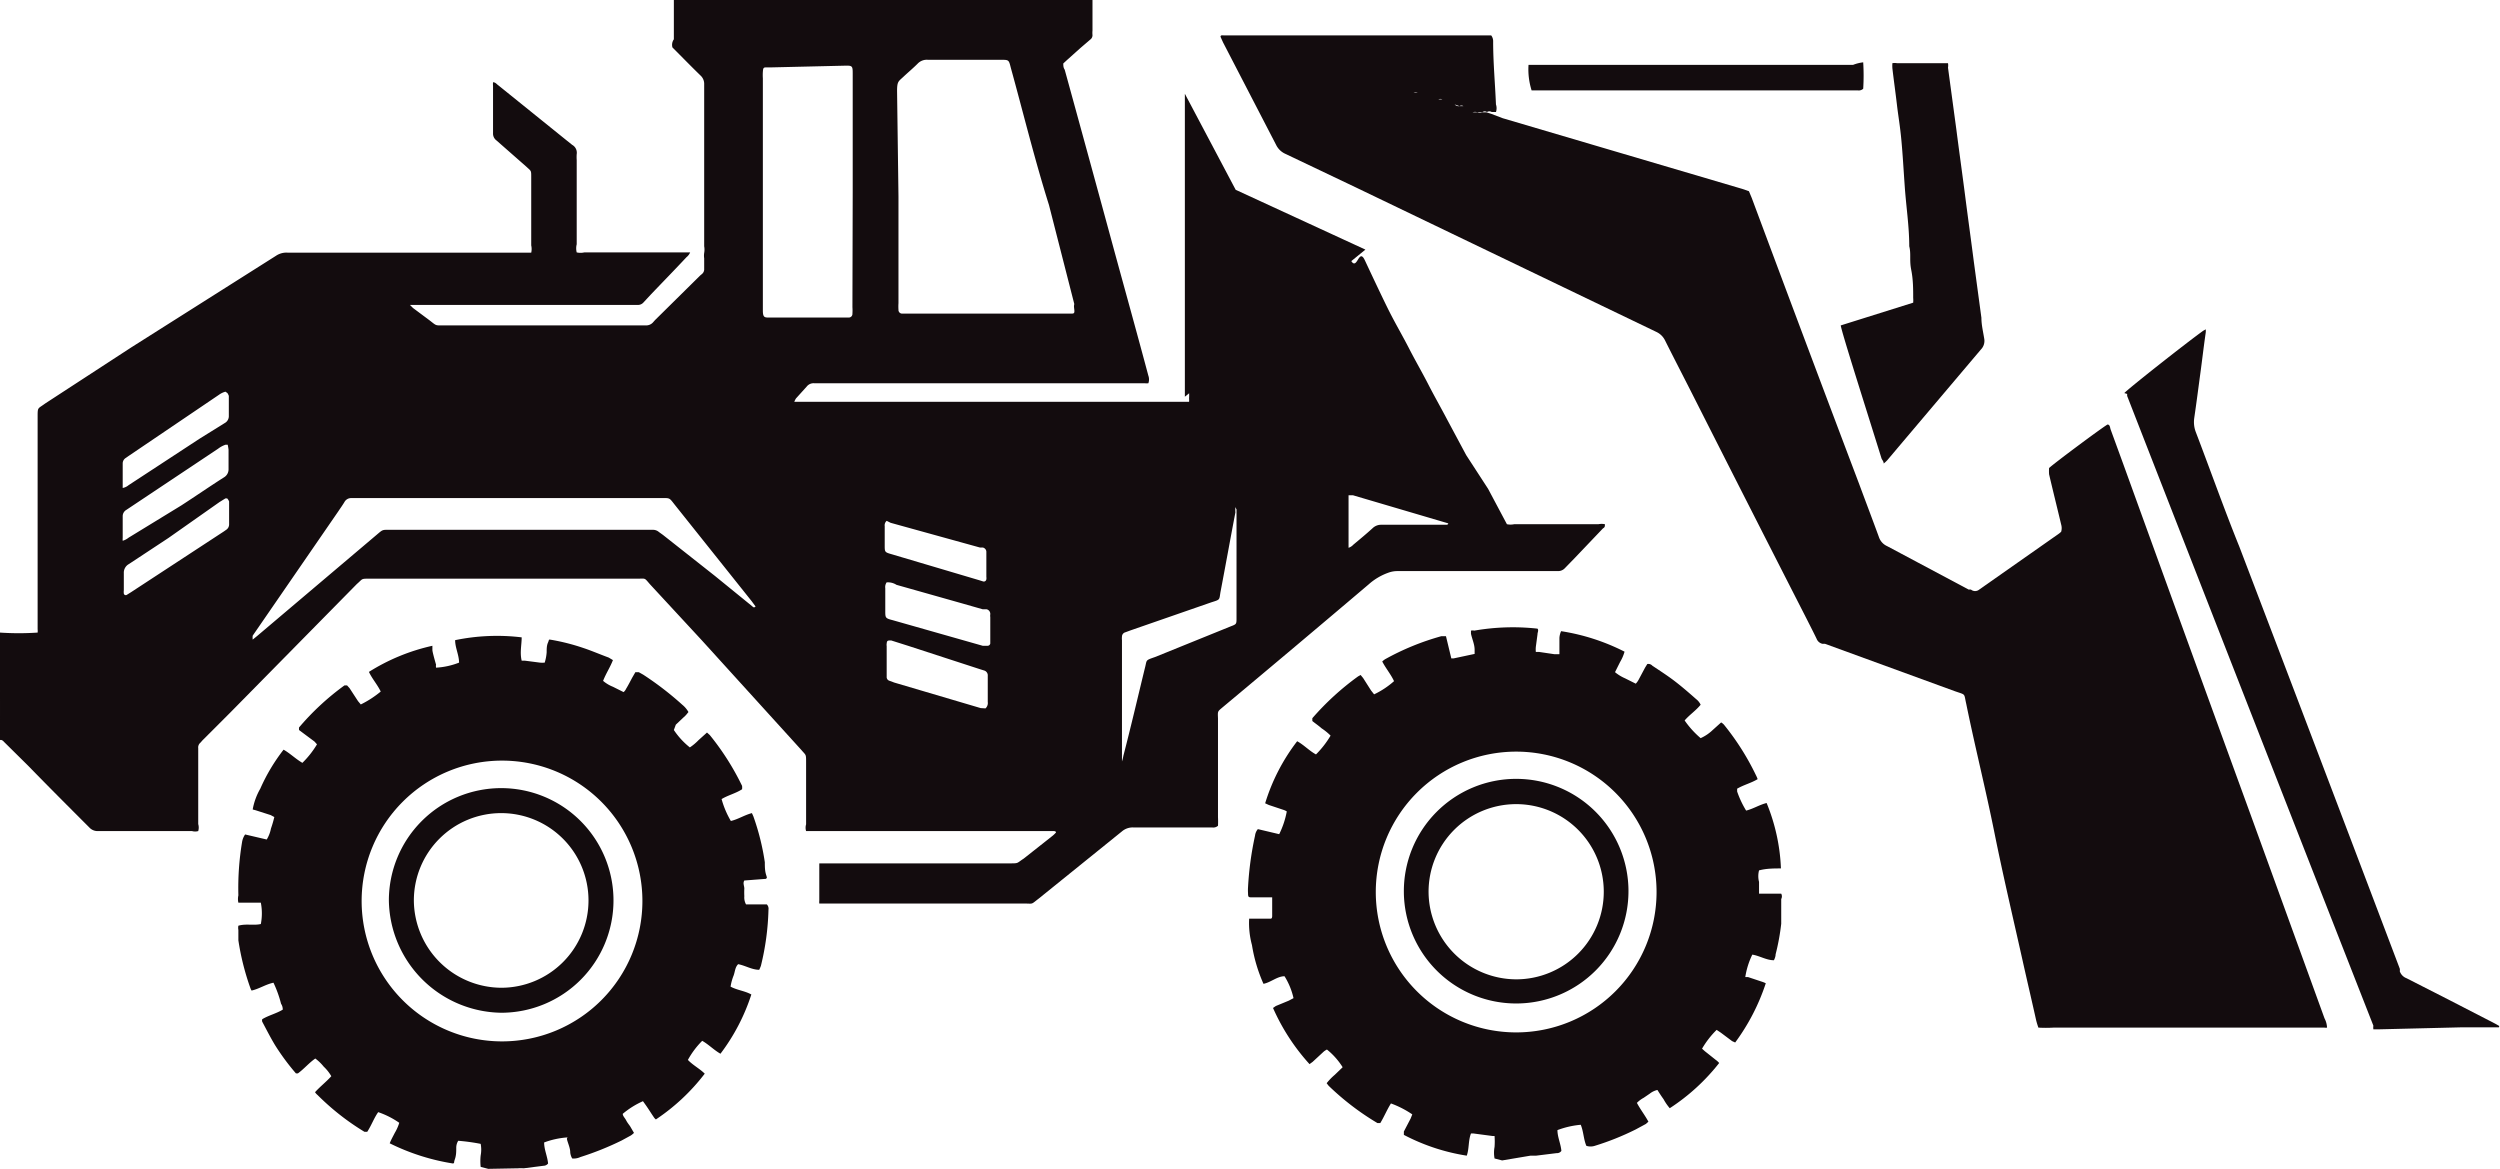
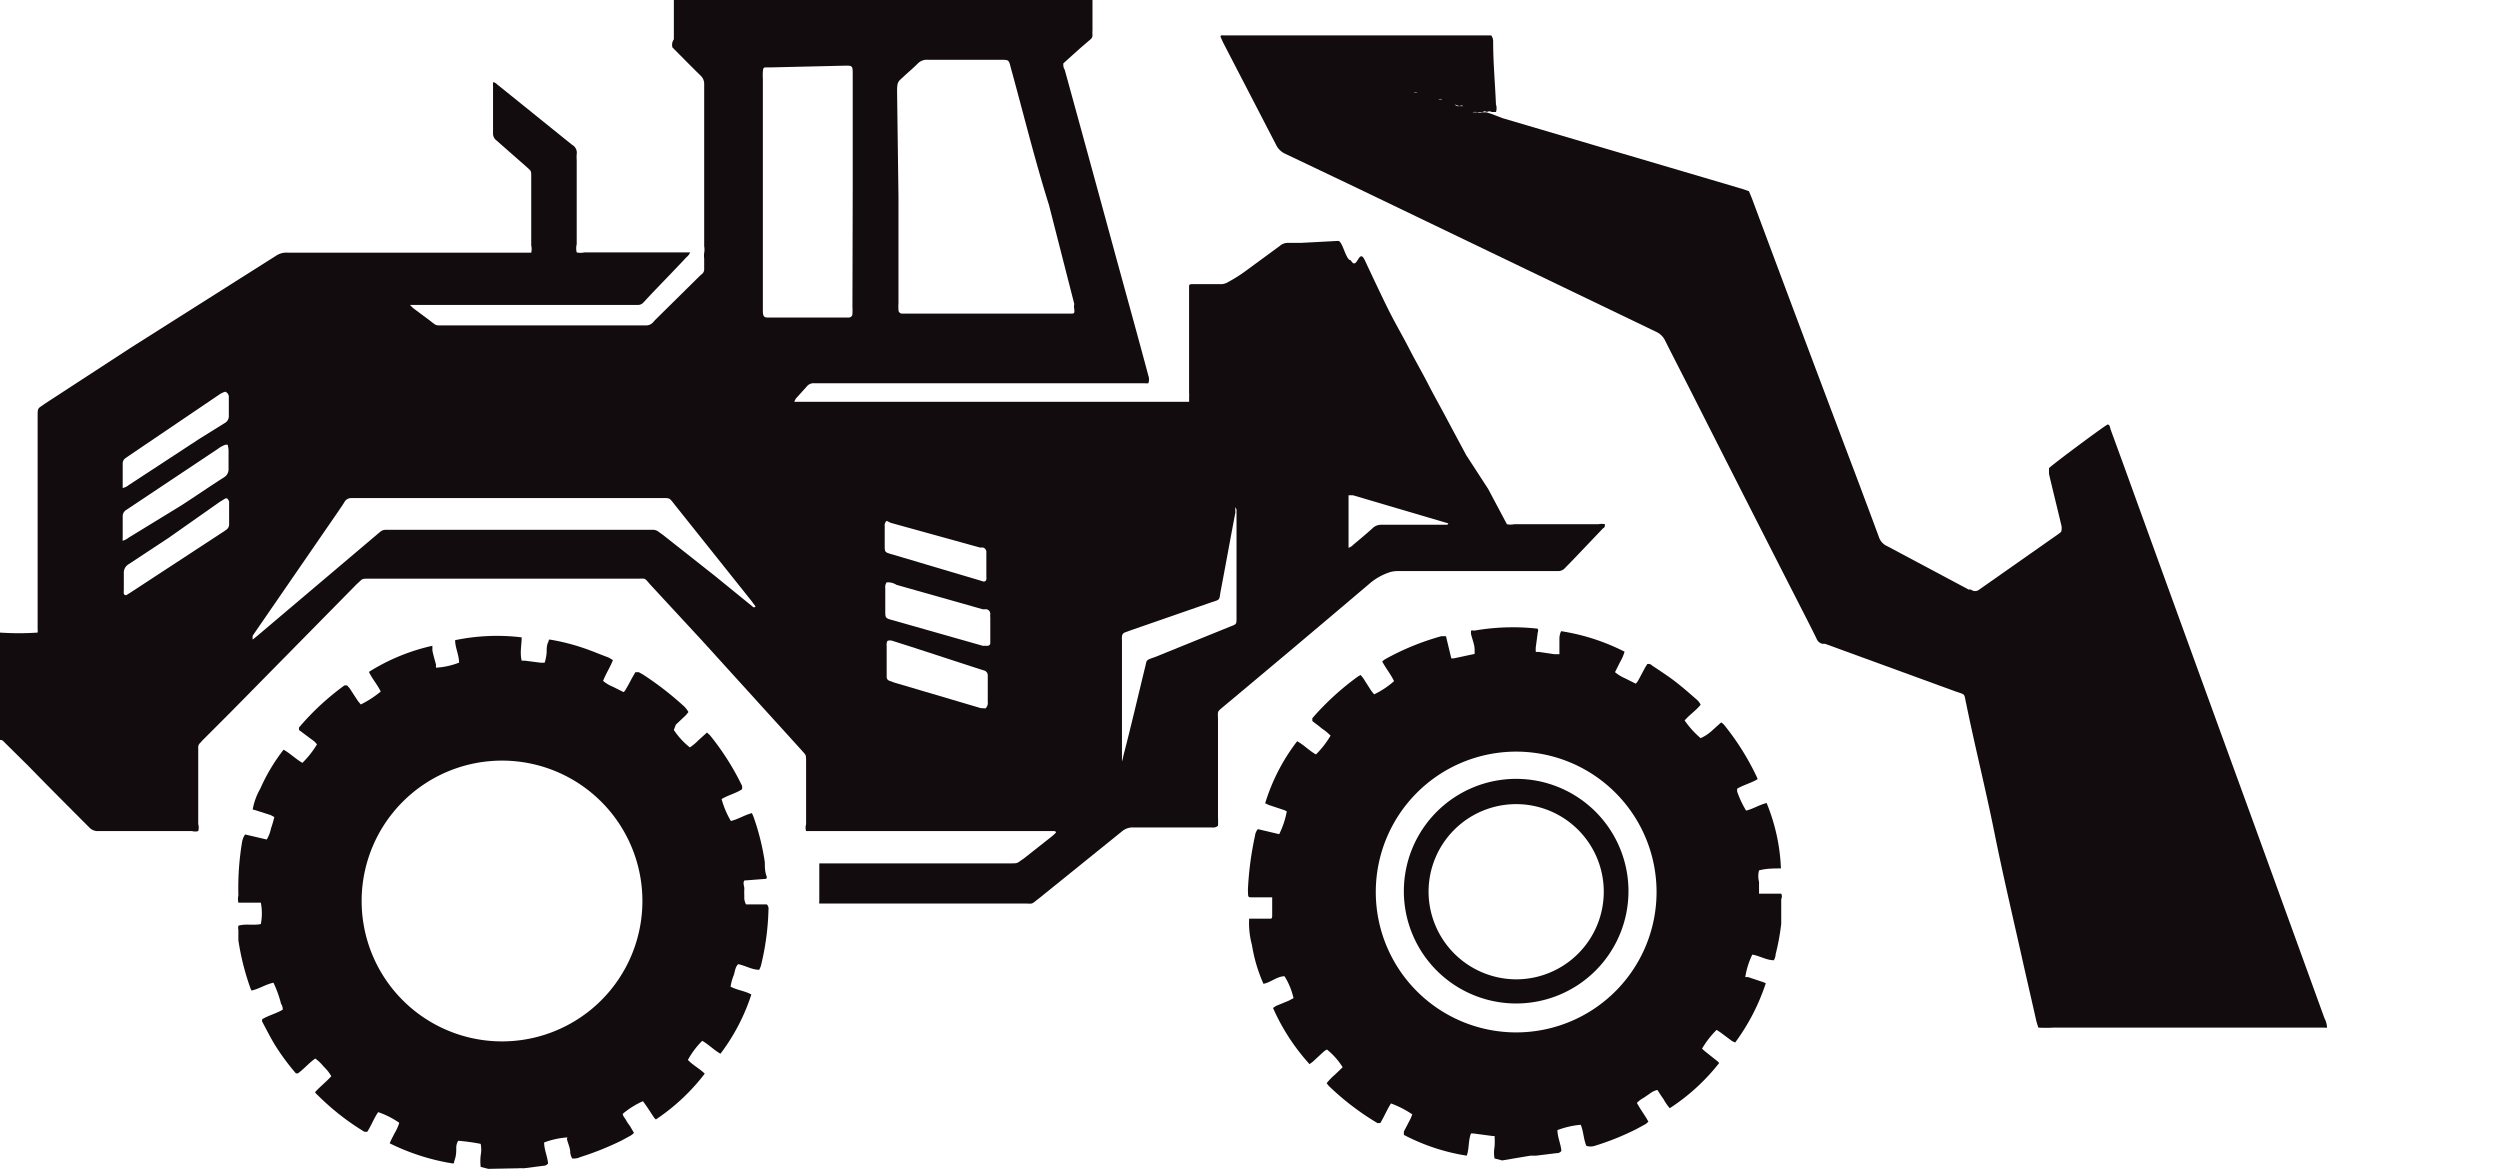
<svg xmlns="http://www.w3.org/2000/svg" xmlns:xlink="http://www.w3.org/1999/xlink" viewBox="0 0 89.04 41.63">
  <defs>
    <style>.cls-1{fill:url(#Ñóïåðìÿãêàÿ_åðíàÿ_âèíüåòêà);}.cls-2{fill:url(#Ñóïåðìÿãêàÿ_åðíàÿ_âèíüåòêà-2);}.cls-3{fill:url(#Ñóïåðìÿãêàÿ_åðíàÿ_âèíüåòêà-3);}.cls-4{fill:url(#Ñóïåðìÿãêàÿ_åðíàÿ_âèíüåòêà-4);}.cls-5{fill:url(#Ñóïåðìÿãêàÿ_åðíàÿ_âèíüåòêà-5);}.cls-6{fill:url(#Ñóïåðìÿãêàÿ_åðíàÿ_âèíüåòêà-6);}.cls-7{fill:url(#Ñóïåðìÿãêàÿ_åðíàÿ_âèíüåòêà-7);}.cls-8{fill:url(#Ñóïåðìÿãêàÿ_åðíàÿ_âèíüåòêà-8);}.cls-9{fill:url(#Ñóïåðìÿãêàÿ_åðíàÿ_âèíüåòêà-9);}.cls-10{fill:url(#Ñóïåðìÿãêàÿ_åðíàÿ_âèíüåòêà-10);}</style>
    <radialGradient id="Ñóïåðìÿãêàÿ_åðíàÿ_âèíüåòêà" cx="27.54" cy="16.74" r="23.82" gradientTransform="translate(1.77 -0.2) scale(0.97)" gradientUnits="userSpaceOnUse">
      <stop offset="0.57" stop-color="#130c0e" />
      <stop offset="0.8" stop-color="#130c0e" />
      <stop offset="1" stop-color="#130c0e" />
    </radialGradient>
    <radialGradient id="Ñóïåðìÿãêàÿ_åðíàÿ_âèíüåòêà-2" cx="53.67" cy="32.9" r="9.78" xlink:href="#Ñóïåðìÿãêàÿ_åðíàÿ_âèíüåòêà" />
    <radialGradient id="Ñóïåðìÿãêàÿ_åðíàÿ_âèíüåòêà-3" cx="16.57" cy="33.21" r="9.78" xlink:href="#Ñóïåðìÿãêàÿ_åðíàÿ_âèíüåòêà" />
    <radialGradient id="Ñóïåðìÿãêàÿ_åðíàÿ_âèíüåòêà-4" cx="63.09" cy="19.68" r="19.23" xlink:href="#Ñóïåðìÿãêàÿ_åðíàÿ_âèíüåòêà" />
    <radialGradient id="Ñóïåðìÿãêàÿ_åðíàÿ_âèíüåòêà-5" cx="82.83" cy="25.08" r="10.31" xlink:href="#Ñóïåðìÿãêàÿ_åðíàÿ_âèíüåòêà" />
    <radialGradient id="Ñóïåðìÿãêàÿ_åðíàÿ_âèíüåòêà-6" cx="68.22" cy="9.79" r="5.52" xlink:href="#Ñóïåðìÿãêàÿ_åðíàÿ_âèíüåòêà" />
    <radialGradient id="Ñóïåðìÿãêàÿ_åðíàÿ_âèíüåòêà-7" cx="60.28" cy="2.99" r="4.37" xlink:href="#Ñóïåðìÿãêàÿ_åðíàÿ_âèíüåòêà" />
    <radialGradient id="Ñóïåðìÿãêàÿ_åðíàÿ_âèíüåòêà-8" cx="53.67" cy="32.86" r="4.14" xlink:href="#Ñóïåðìÿãêàÿ_åðíàÿ_âèíüåòêà" />
    <radialGradient id="Ñóïåðìÿãêàÿ_åðíàÿ_âèíüåòêà-9" cx="16.57" cy="33.17" r="4.14" xlink:href="#Ñóïåðìÿãêàÿ_åðíàÿ_âèíüåòêà" />
    <radialGradient id="Ñóïåðìÿãêàÿ_åðíàÿ_âèíüåòêà-10" cx="44.86" cy="9.18" r="4.56" xlink:href="#Ñóïåðìÿãêàÿ_åðíàÿ_âèíüåòêà" />
  </defs>
  <g id="Layer_2" data-name="Layer 2">
    <g id="_1" data-name="1">
      <path class="cls-1" d="M38.91,0V1.09a.86.86,0,0,0,0,.16.19.19,0,0,1-.08.16l-.35.3L38,2.14l-.13.12c0,.07,0,.15.05.22q.9,3.27,1.79,6.54c.4,1.46.8,2.9,1.19,4.36a.4.4,0,0,1,0,.27.5.5,0,0,1-.13,0H29a.31.31,0,0,0-.27.12l-.38.42a.67.67,0,0,0-.06.12l.11,0H40.7l1.41,0h.24a.7.7,0,0,0,0-.12,1.48,1.48,0,0,0,0-.21V10.18c0-.07.11-.06.17-.06h.92a.5.5,0,0,0,.31-.08,5.16,5.16,0,0,0,.63-.4l1.2-.88a.43.43,0,0,1,.28-.11l.48,0,1.32-.07c.16,0,.27.69.45.69.23.41.28-.47.5,0s.68,1.45.9,1.88.46.84.68,1.27.46.84.68,1.27.45.83.67,1.25l.68,1.27L53,17.41l.67,1.26a.61.61,0,0,0,.26,0h3a.6.6,0,0,1,.23,0c0,.08,0,.11-.07.15l-1,1.05-.35.36a.33.33,0,0,1-.26.11h-4l-1.71,0a.92.92,0,0,0-.33.06,2.11,2.11,0,0,0-.69.41q-2.58,2.19-5.18,4.36c-.21.18-.2.14-.19.42,0,.67,0,1.34,0,2l0,1.52a3,3,0,0,1,0,.3.25.25,0,0,1-.21.06H40.36a.59.59,0,0,0-.4.14L37,32c-.3.23-.18.18-.53.18H29.18a.61.61,0,0,1,0-.11q0-.62,0-1.23s0,0,0-.09l.11,0h6.66c.34,0,.25,0,.51-.17l1-.79a1,1,0,0,0,.15-.14c0-.06-.09-.05-.14-.05H28.71a.41.41,0,0,1,0-.24V27.15c0-.3,0-.24-.17-.44L25,22.81l-1.85-2c-.21-.24-.14-.2-.44-.2H13.16c-.31,0-.23,0-.45.19l-4.5,4.57-1,1-.07.08a.22.22,0,0,0-.08.2v2.7a.44.44,0,0,1,0,.25.41.41,0,0,1-.22,0H4.56l-1.07,0a.4.4,0,0,1-.31-.13c-.73-.73-1.46-1.46-2.18-2.2l-.86-.85s-.07-.09-.14-.06V22.53a10,10,0,0,0,1.34,0,.53.53,0,0,0,0-.12V14.85c0-.36,0-.28.27-.48l3.07-2L9.83,9.11A.66.66,0,0,1,10.26,9H18.8l.12,0a.58.58,0,0,0,0-.26V6.31c0-.25,0-.21-.17-.37L17.68,5a.3.3,0,0,1-.12-.25c0-.56,0-1.13,0-1.69a.62.62,0,0,1,0-.13c.09,0,.13.07.19.11L20.18,5l.2.16a.32.32,0,0,1,.16.33,1.47,1.47,0,0,0,0,.21v3a.59.59,0,0,0,0,.29.62.62,0,0,0,.27,0h3.67s.08,0,.1,0a.43.43,0,0,1-.13.17c-.42.45-.85.89-1.27,1.33l-.26.28a.26.26,0,0,1-.22.09h-8l-.1,0,.11.11.59.44c.26.2.19.18.53.18H23a.33.33,0,0,0,.25-.1l.08-.09,1.61-1.59L25,9.76a.22.22,0,0,0,.08-.19V9.2a.63.63,0,0,1,0-.19.67.67,0,0,0,0-.24V3a.4.4,0,0,0-.13-.31c-.33-.32-.65-.65-1-1A.34.34,0,0,1,24,1.4C24,1,24,.62,24,.23c0-.08,0-.15,0-.23ZM32,7v3.8a1.69,1.69,0,0,0,0,.23.13.13,0,0,0,.13.14h6c.12,0,.15,0,.13-.16s0-.12,0-.19l-.9-3.52C36.85,5.68,36.44,4,36,2.41c-.07-.28-.07-.28-.35-.28h-2.6a.45.45,0,0,0-.37.14c-.16.16-.34.31-.51.47s-.22.16-.22.5Zm-1.63-.15V2.65c0-.31,0-.32-.32-.31l-2.57.06h-.16c-.12,0-.14,0-.15.16a1.77,1.77,0,0,0,0,.23v8.27c0,.26.07.25.25.25l2.67,0h.14a.13.13,0,0,0,.13-.14,1.77,1.77,0,0,0,0-.23ZM9,22.78l0,0,.16-.13,4.24-3.59c.25-.21.2-.19.52-.19h9.34a.32.32,0,0,1,.21.08l.14.1,1.85,1.46L26.8,21.6s.05.07.11,0l-.14-.19L24.05,18c-.23-.29-.17-.26-.54-.26h-11a.27.27,0,0,0-.23.12c-.07.12-.15.23-.23.35L9,22.64A.64.64,0,0,0,9,22.78ZM44,18.05h0a1.42,1.42,0,0,0,0,.2c-.18.94-.35,1.89-.53,2.83-.05.29,0,.27-.32.37l-2.88,1-.19.07a.16.16,0,0,0-.12.16.49.49,0,0,0,0,.12V27s0,.08,0,.12a1.46,1.46,0,0,0,.05-.2c.26-1,.51-2.07.76-3.1.09-.33,0-.29.37-.42l2.69-1.09c.21-.08.21-.08.21-.3V18.14S44,18.08,44,18.05Zm-8.9,7.18a.26.26,0,0,0,.08-.23v-.93a.18.18,0,0,0-.13-.19l-.16-.05L32.34,23l-.6-.19c-.12,0-.15,0-.16.11a.28.28,0,0,0,0,.09V24s0,.06,0,.1a.14.14,0,0,0,.11.15l.16.06,3.08.91Zm-3.52-4.49a.29.29,0,0,0-.05.21v.8c0,.26,0,.27.27.34L35,23l.16,0a.1.1,0,0,0,.11-.08v-.15c0-.26,0-.52,0-.79a.34.34,0,0,1,0-.1.17.17,0,0,0-.13-.18l-.14,0-.7-.2-2.37-.67A.57.57,0,0,0,31.62,20.74Zm0-2.19a.21.21,0,0,0-.07.19v.69c0,.23,0,.24.25.31l3.1.92.16.05a.09.09,0,0,0,.11-.08.22.22,0,0,0,0-.08c0-.29,0-.59,0-.88a.16.16,0,0,0-.13-.17l-.1,0-3.18-.88Zm-23.55-.8-.21.13L6,19.16l-1.41.93a.35.35,0,0,0-.18.32c0,.2,0,.41,0,.61a.49.49,0,0,0,0,.12.07.07,0,0,0,.1.05l.16-.1,3.3-2.16.1-.07a.23.23,0,0,0,.09-.18c0-.27,0-.54,0-.82A.37.37,0,0,0,8.09,17.75Zm0-3.8a.7.7,0,0,0-.23.11L4.58,16.24l-.1.07a.23.23,0,0,0-.11.19v.79s0,.06,0,.09a.46.46,0,0,0,.21-.1l2.52-1.65L8,15.07a.28.28,0,0,0,.15-.26c0-.24,0-.47,0-.71A.49.49,0,0,0,8.1,14Zm0,1.89a.92.92,0,0,0-.26.14L4.74,18l-.24.16a.26.26,0,0,0-.13.23v.77a.54.54,0,0,0,0,.1.6.6,0,0,0,.21-.11L6.46,18c.51-.33,1-.67,1.52-1a.33.33,0,0,0,.16-.29c0-.23,0-.46,0-.69A1.55,1.55,0,0,0,8.11,15.84Zm40,1.8c0,.1,0,.18,0,.25,0,.3,0,.59,0,.88s0,.39,0,.59,0,.11,0,.15a.39.39,0,0,0,.17-.11c.24-.2.47-.39.7-.6a.43.43,0,0,1,.3-.11h2.32s.06,0,.06-.05l-3.39-1Z" />
      <path class="cls-2" d="M53.5,41.33l-.27-.07a1.12,1.12,0,0,1,0-.41,2.58,2.58,0,0,0,0-.39l-.07,0-.68-.09h-.09c-.1.26-.06.54-.15.79A7.19,7.19,0,0,1,50,40.42l0-.12.24-.46.06-.15a3.42,3.42,0,0,0-.76-.39c-.14.22-.24.47-.38.7,0,0-.08,0-.1,0a9.43,9.43,0,0,1-1.74-1.33l-.07-.09a2.06,2.06,0,0,1,.29-.3l.28-.27a2.53,2.53,0,0,0-.56-.63.67.67,0,0,0-.11.07l-.4.37-.11.08a7.44,7.44,0,0,1-1.3-2l.1-.07.46-.19.17-.09a2.52,2.52,0,0,0-.32-.78c-.26,0-.49.22-.75.27a5.54,5.54,0,0,1-.41-1.38,3,3,0,0,1-.1-.94l.18,0h.56c.05,0,.07,0,.08-.08s0,0,0,0c0-.22,0-.44,0-.68l-.17,0h-.54c-.13,0-.15,0-.15-.15a1.48,1.48,0,0,1,0-.21,11.46,11.46,0,0,1,.25-1.84.43.43,0,0,1,.1-.23l.76.18a3.07,3.07,0,0,0,.27-.81.52.52,0,0,0-.13-.06l-.51-.17-.13-.06A6.94,6.94,0,0,1,46.2,26.4c.24.13.43.34.67.47a3.38,3.38,0,0,0,.52-.67,2,2,0,0,0-.32-.26c-.1-.09-.22-.17-.33-.26l0-.1a9.59,9.59,0,0,1,1.63-1.49l.09-.05.09.11.28.44.11.14a3,3,0,0,0,.71-.47c-.11-.24-.29-.45-.42-.7a.7.7,0,0,1,.1-.08,9.13,9.13,0,0,1,2-.82l.17,0,.19.79s.06,0,.08,0l.75-.16v-.15c0-.19-.09-.38-.13-.57,0,0,0-.07,0-.11a.28.28,0,0,1,.12,0,8,8,0,0,1,2.25-.07c.05.06,0,.13,0,.2l-.06.45a1,1,0,0,0,0,.18l.12,0,.54.08h.18c0-.06,0-.11,0-.16s0-.28,0-.42a.71.71,0,0,1,.06-.24,7.5,7.5,0,0,1,2.26.73,1.53,1.53,0,0,1-.16.37l-.18.36a1.51,1.51,0,0,0,.36.22l.38.19a.74.74,0,0,0,.09-.12l.24-.45.08-.13a.19.19,0,0,1,.18.06c.27.18.55.36.81.56s.5.41.75.63a.54.54,0,0,1,.16.2c-.17.21-.4.36-.57.56a3.25,3.25,0,0,0,.57.63A1.53,1.53,0,0,0,61,26l.3-.27a.44.44,0,0,1,.1.08,9.12,9.12,0,0,1,1.14,1.8,1,1,0,0,1,.06.14c-.23.14-.49.2-.73.34,0,0,0,.07,0,.1a3.39,3.39,0,0,0,.32.68c.25-.06.48-.21.73-.27a6.83,6.83,0,0,1,.51,2.33c-.25,0-.52,0-.78.07a.81.81,0,0,0,0,.41c0,.14,0,.28,0,.42l.13,0h.66a.2.2,0,0,1,0,.19c0,.3,0,.59,0,.88a8,8,0,0,1-.2,1.09q0,.09-.06.21c-.27,0-.51-.16-.77-.2a2.78,2.78,0,0,0-.25.8l.1,0,.48.16a.94.94,0,0,1,.15.06,7.47,7.47,0,0,1-1.09,2.11l-.11-.05-.4-.3-.15-.1a3.18,3.18,0,0,0-.52.67l.1.09.39.31a.63.63,0,0,1,.12.11,7.26,7.26,0,0,1-1.76,1.61,1.81,1.81,0,0,1-.22-.32c-.08-.11-.15-.22-.22-.33a.68.68,0,0,0-.27.13l-.22.15a1,1,0,0,0-.24.18c.12.23.28.43.41.67l-.09.08-.37.2a9.53,9.53,0,0,1-1.45.58.49.49,0,0,1-.3,0c-.1-.23-.1-.51-.2-.75a3.11,3.11,0,0,0-.83.19c0,.25.12.49.14.74a.19.19,0,0,1-.17.08l-.73.09-.2,0ZM59,31.77a5,5,0,1,0-5,5A5,5,0,0,0,59,31.77Z" />
      <path class="cls-3" d="M17.39,41.63l-.27-.07a1.84,1.84,0,0,1,0-.41,1.11,1.11,0,0,0,0-.41,7,7,0,0,0-.8-.11.47.47,0,0,0-.07.25c0,.13,0,.27-.05.41s0,.11-.06.15a7.8,7.8,0,0,1-2.26-.72c.05-.13.12-.25.18-.37a1.65,1.65,0,0,0,.16-.36,3,3,0,0,0-.75-.38c-.15.21-.24.47-.39.7l-.1,0A8.83,8.83,0,0,1,11.31,39a.45.45,0,0,1-.09-.1c.18-.2.4-.37.58-.57a1.5,1.5,0,0,0-.27-.34,1.65,1.65,0,0,0-.3-.29c-.23.16-.4.37-.62.53,0,0-.06,0-.07,0a8.21,8.21,0,0,1-.74-1c-.17-.28-.31-.56-.46-.84a.15.15,0,0,1,0-.09c.23-.14.5-.2.73-.34a.35.35,0,0,0-.06-.21A4.11,4.11,0,0,0,9.74,35c-.28.06-.51.22-.78.28a.54.54,0,0,1-.05-.11,9,9,0,0,1-.42-1.68c0-.12,0-.25,0-.37a.38.38,0,0,1,0-.15c.27-.08.54,0,.8-.06a2,2,0,0,0,0-.76h-.8a.59.59,0,0,1,0-.26A10,10,0,0,1,8.62,30a.66.66,0,0,1,.11-.28l.77.18a1.17,1.17,0,0,0,.15-.39,4,4,0,0,0,.12-.41l-.13-.07-.53-.17L9,28.83a2.28,2.28,0,0,1,.27-.74,6.59,6.59,0,0,1,.83-1.39c.23.13.43.33.67.47a3.29,3.29,0,0,0,.52-.66l-.09-.1-.39-.29L10.65,26a.73.73,0,0,1,0-.09,9.22,9.22,0,0,1,1.62-1.5l.09,0,.09.1.3.46.1.12a3.61,3.61,0,0,0,.71-.46c-.12-.25-.31-.46-.42-.7A7.16,7.16,0,0,1,15.4,23c0,.05,0,.09,0,.15s.08.35.13.52a.36.36,0,0,0,0,.11,2.65,2.65,0,0,0,.82-.18c0-.27-.14-.53-.14-.8a7.34,7.34,0,0,1,2.37-.1c0,.27-.07.54,0,.83l.11,0,.54.07a1,1,0,0,0,.17,0,1.61,1.61,0,0,0,.07-.37c0-.12,0-.24.05-.35s0-.11.13-.09a7.5,7.5,0,0,1,1.13.29c.3.1.6.23.9.34l.15.09c-.1.26-.25.48-.35.74a1.25,1.25,0,0,0,.35.21l.38.19a.34.34,0,0,0,.09-.12c.08-.13.15-.27.22-.4l.11-.19.12,0,.16.09a11.16,11.16,0,0,1,1.39,1.07.92.92,0,0,1,.22.26l-.09.11-.36.34L24,26a2.7,2.7,0,0,0,.57.62,1.86,1.86,0,0,0,.31-.26l.3-.27.1.09a9.24,9.24,0,0,1,1.15,1.81.56.56,0,0,1,0,.12c-.23.15-.5.21-.73.35a3.21,3.21,0,0,0,.33.78c.26-.06.48-.21.75-.28l.05.11a8.56,8.56,0,0,1,.41,1.64c0,.15,0,.31.05.46s0,.08,0,.13l-.78.06c-.06.1,0,.19,0,.29a2.43,2.43,0,0,0,0,.27.51.51,0,0,0,.06.29c.25,0,.51,0,.74,0a.22.22,0,0,1,.06.19,9.27,9.27,0,0,1-.27,2,1.47,1.47,0,0,1-.06.14c-.26,0-.49-.15-.75-.2-.11.11-.11.26-.16.4a1.82,1.82,0,0,0-.11.4c.24.13.51.15.74.28a7.12,7.12,0,0,1-1.1,2.11c-.23-.13-.42-.33-.65-.46a3,3,0,0,0-.51.68c.18.19.42.31.6.49a7.26,7.26,0,0,1-1.74,1.63.34.34,0,0,1-.08-.09c-.09-.13-.18-.28-.28-.42l-.1-.14a3,3,0,0,0-.72.45c0,.08.08.15.12.23s.09.14.14.21l.14.24a.87.87,0,0,1-.11.09l-.33.18a10.49,10.49,0,0,1-1.47.59.56.56,0,0,1-.29.05.52.52,0,0,1-.07-.21c0-.14-.06-.28-.1-.41s0-.09,0-.13a2.93,2.93,0,0,0-.83.18c0,.26.12.5.14.75a.21.21,0,0,1-.16.08l-.71.09a1.42,1.42,0,0,0-.2,0Zm.49-4.54a5,5,0,1,0-5-5A5,5,0,0,0,17.88,37.09Z" />
      <path class="cls-4" d="M53.1,4.05l.42.16,8.54,2.52.23.08.1.24q1.9,5.1,3.83,10.2c.23.62.47,1.25.7,1.88a.54.54,0,0,0,.29.32L70.12,21a.2.2,0,0,1,.08,0,.23.23,0,0,0,.29,0l2.85-2,.07-.06a.46.46,0,0,0,0-.26c-.14-.59-.29-1.19-.43-1.79a1.7,1.7,0,0,1,0-.22c.14-.14,1.83-1.4,2.08-1.55.09,0,.09.11.11.17l.46,1.26q2.28,6.3,4.58,12.61l2.58,7.11a.78.78,0,0,1,.09.33.32.32,0,0,1-.09,0H76.81l-3.68,0a4.7,4.7,0,0,1-.53,0,2.58,2.58,0,0,1-.08-.26c-.16-.72-.33-1.44-.49-2.16-.34-1.52-.69-3-1-4.54s-.69-3.05-1-4.57c-.09-.39,0-.31-.4-.45L65,22.93l-.09,0a.29.29,0,0,1-.21-.18c-.11-.23-.23-.46-.34-.68q-2.09-4.09-4.16-8.18c-.3-.59-.6-1.17-.9-1.77a.65.65,0,0,0-.31-.3L48.3,6.68,45.76,5.47a.67.67,0,0,1-.31-.31L43.56,1.51l-.09-.2c0-.07.08-.05.11-.05.87,0,1.74,0,2.61,0l6,0h.92a.34.34,0,0,1,.07.22c0,.75.07,1.5.1,2.24a.42.42,0,0,1,0,.27l-.15,0a.16.16,0,0,0-.17,0A.14.14,0,0,0,52.79,4s-.11,0-.17,0a.25.25,0,0,0-.17,0s0,0,0,0h0s0,0,0,0h0l.16,0A.21.21,0,0,0,52.8,4l.14,0ZM48.39,2.68h0l0,0Zm3.73,1.1a.05.05,0,0,1,0,0h0a0,0,0,0,0,0,0h0a.13.13,0,0,0-.14,0l-.17-.06-.17,0,0,0h0l0,0,.17,0a.19.19,0,0,0,.17.06Zm-.81-.24h.06l0,0h0a.16.16,0,0,0-.14,0l0,0,.05,0Zm-.48-.14s0,0,0,0h0Zm-.34-.1s0,0,0,0h0a.19.19,0,0,0-.14,0l0,0,0,0ZM50,3.16h0l0,0ZM49.54,3h0l0,0Zm-.3-.11h0Zm-.42-.12h0Zm1,.29h0Z" />
-       <path class="cls-5" d="M75.66,14c.13-.15,2.21-1.79,2.81-2.22l.09-.05a.65.65,0,0,1,0,.11c-.07.48-.13,1-.19,1.44s-.14,1.07-.22,1.61a1,1,0,0,0,.06.51c.52,1.36,1,2.72,1.55,4.08Q82.63,27,85.47,34.5a.24.24,0,0,1,0,.09.4.4,0,0,0,.24.25l1.53.78,1.63.84.14.08c0,.06,0,.05-.07.05l-1.29,0-2.89.07h-.23s0,0,0,0l0,0a.5.5,0,0,1,0-.13q-4.4-11.22-8.77-22.43a.64.64,0,0,0,0-.07v0Z" />
-       <path class="cls-6" d="M65.56,11.59l2.58-.81a1,1,0,0,0,0-.17c0-.32,0-.65-.07-1s0-.56-.07-.84c0-.7-.11-1.41-.16-2.12S67.77,5.54,67.72,5s-.11-.85-.16-1.28-.11-.85-.16-1.28a1.2,1.2,0,0,1,0-.19.53.53,0,0,1,.16,0l1.67,0,.15,0a.47.47,0,0,1,0,.16l.3,2.22c.1.78.21,1.56.31,2.34s.21,1.57.31,2.35l.27,2c0,.25.06.49.1.74a.44.44,0,0,1-.12.39l-2.91,3.44-.43.51a1.43,1.43,0,0,1-.12.11c0-.08-.06-.13-.08-.19C66.46,14.55,65.59,11.83,65.56,11.59Z" />
-       <path class="cls-7" d="M66.36,2.22a7.63,7.63,0,0,1,0,.94.23.23,0,0,1-.19.06l-2.67,0H58l-3.25,0h-.2a2.48,2.48,0,0,1-.11-.91l.13,0H66A1.42,1.42,0,0,1,66.36,2.22Z" />
      <path class="cls-8" d="M54,27.74a4,4,0,1,1-4,4.05A4,4,0,0,1,54,27.74Zm0,7.14a3.12,3.12,0,1,0-3.12-3.1A3.13,3.13,0,0,0,54,34.88Z" />
-       <path class="cls-9" d="M13.85,32.07a4,4,0,1,1,4,4A4.06,4.06,0,0,1,13.85,32.07Zm4,3.11a3.11,3.11,0,1,0-3.11-3.11A3.13,3.13,0,0,0,17.88,35.18Z" />
-       <polyline class="cls-10" points="48.63 8.89 44.01 6.76 42.2 3.34 42.2 14.13" />
    </g>
  </g>
</svg>